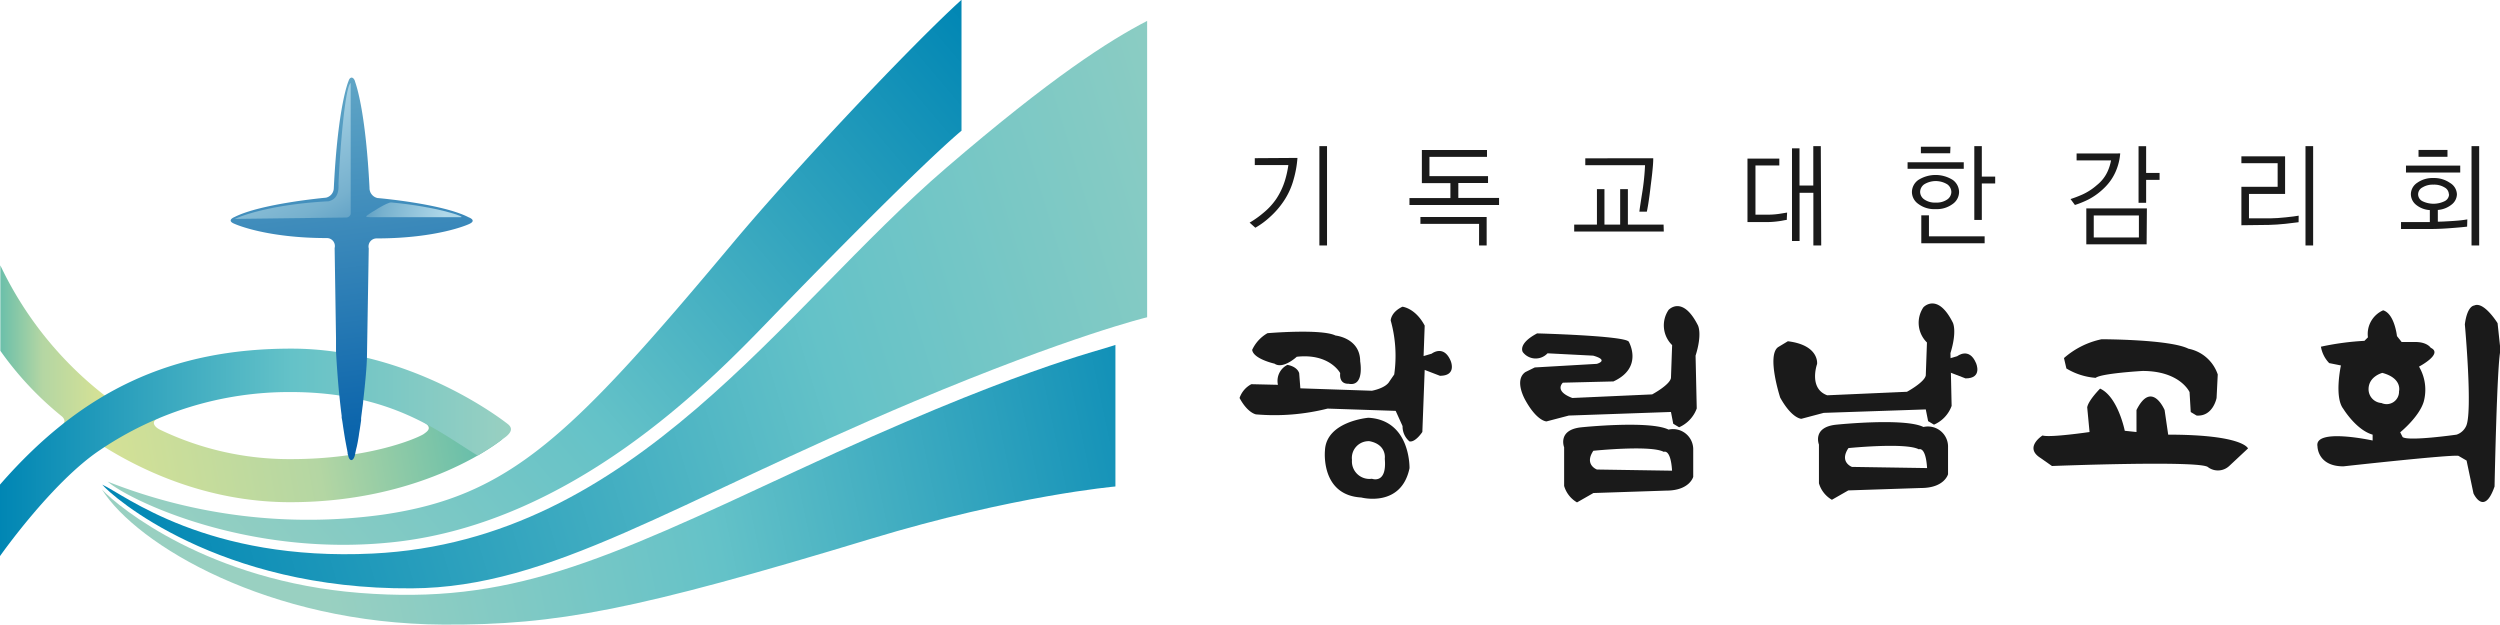
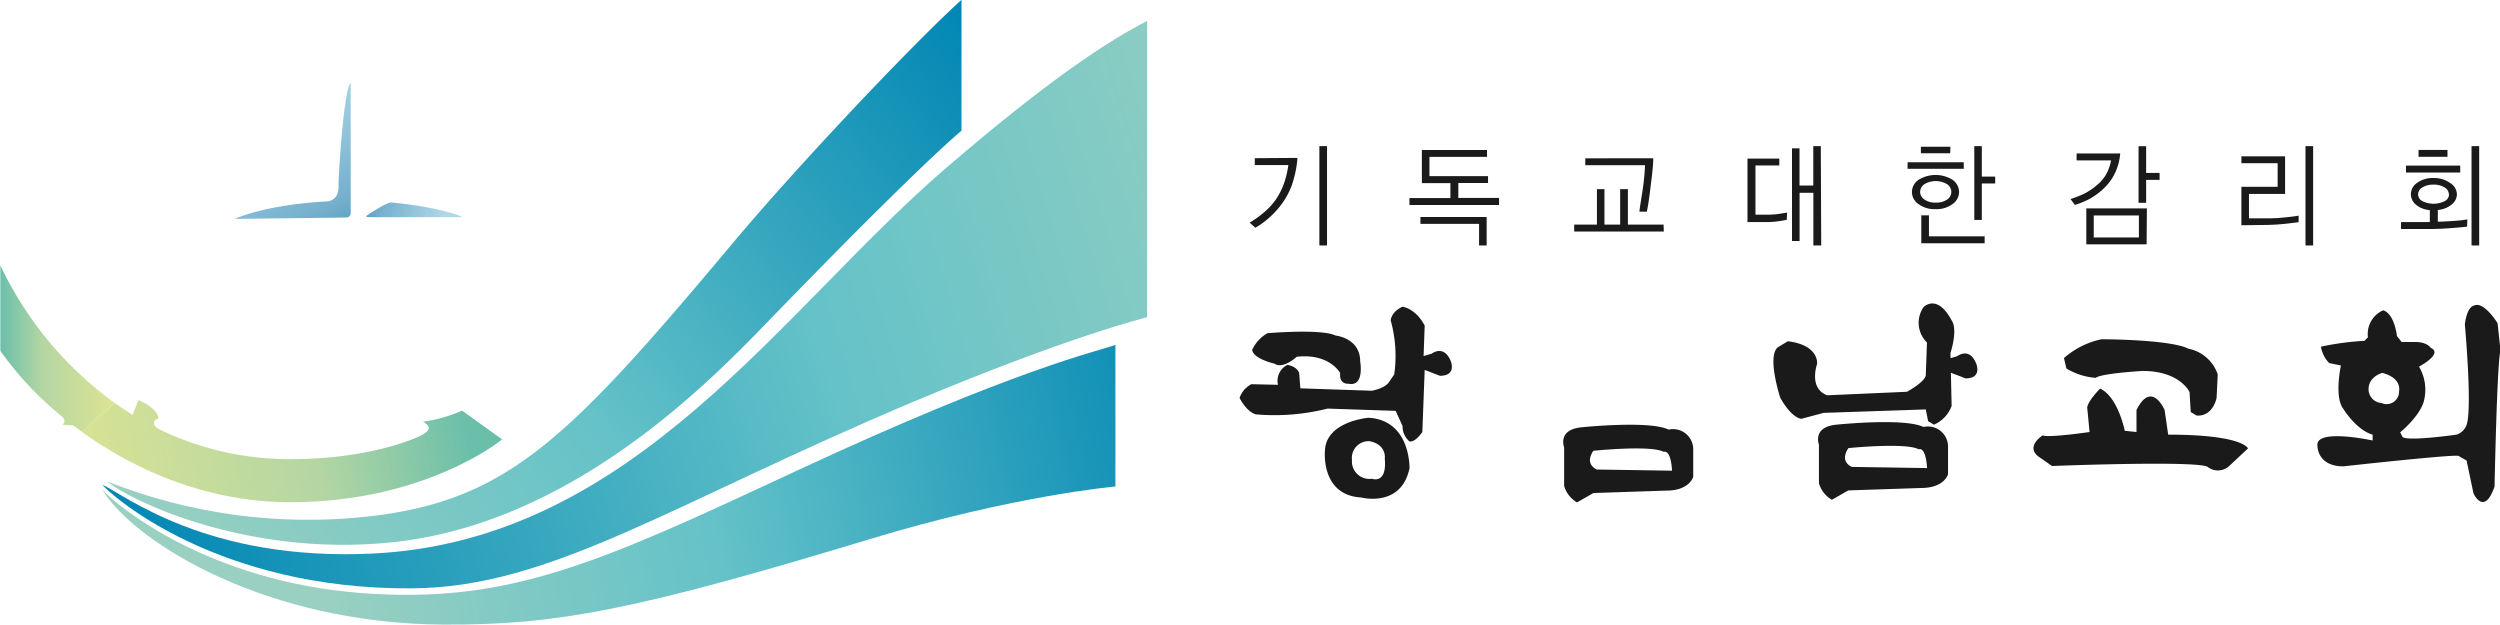
<svg xmlns="http://www.w3.org/2000/svg" xmlns:xlink="http://www.w3.org/1999/xlink" id="Layer_1" data-name="Layer 1" viewBox="0 0 362.71 90.62">
  <defs>
    <style>.cls-1{mask:url(#mask);}.cls-10,.cls-12,.cls-14,.cls-15,.cls-17,.cls-19,.cls-2,.cls-4,.cls-6,.cls-8{mix-blend-mode:multiply;}.cls-2{fill:url(#linear-gradient);}.cls-3{mask:url(#mask-2);}.cls-4{fill:url(#linear-gradient-2);}.cls-5{mask:url(#mask-3);}.cls-6{fill:url(#linear-gradient-3);}.cls-7{mask:url(#mask-4);}.cls-8{fill:url(#linear-gradient-4);}.cls-9{mask:url(#mask-5);}.cls-10{fill:url(#linear-gradient-5);}.cls-11{mask:url(#mask-7);}.cls-12{fill:url(#linear-gradient-7);}.cls-13{mask:url(#mask-8);}.cls-14{fill:url(#linear-gradient-8);}.cls-15{fill:url(#New_Gradient_Swatch_14);}.cls-16{mask:url(#mask-11);}.cls-17{fill:url(#linear-gradient-10);}.cls-18{mask:url(#mask-12);}.cls-19{fill:url(#linear-gradient-11);}.cls-20{fill:url(#linear-gradient-12);}.cls-21{fill:url(#New_Gradient_Swatch_3);}.cls-22{fill:url(#New_Gradient_Swatch_3-2);}.cls-23{fill:url(#New_Gradient_Swatch_3-3);}.cls-24{fill:url(#linear-gradient-13);}.cls-25{fill:#005ca8;}.cls-26{fill:#fff;stroke:#3c3c3b;stroke-linejoin:round;stroke-width:0.12px;}.cls-27{fill:url(#New_Gradient_Swatch_4);}.cls-28{fill:url(#New_Gradient_Swatch_4-2);}.cls-29{mask:url(#mask-13);}.cls-30{fill:url(#New_Gradient_Swatch_5);}.cls-31{mask:url(#mask-14);}.cls-32{fill:url(#New_Gradient_Swatch_7);}.cls-33{fill:url(#New_Gradient_Swatch_3-4);}.cls-34{mask:url(#mask-16);}.cls-35{fill:url(#New_Gradient_Swatch_10);}.cls-36{mask:url(#mask-17);}.cls-37{fill:url(#New_Gradient_Swatch_10-2);}.cls-38{fill:url(#linear-gradient-14);}.cls-39{fill:url(#New_Gradient_Swatch_8);}.cls-40{fill:url(#New_Gradient_Swatch_8-2);}.cls-41{mask:url(#mask-18);}.cls-42{fill:url(#New_Gradient_Swatch_9);}.cls-43{mask:url(#mask-19);}.cls-44{fill:url(#New_Gradient_Swatch_9-2);}.cls-45{mask:url(#mask-20);}.cls-46{fill:url(#New_Gradient_Swatch_9-3);}.cls-47{mask:url(#mask-21);}.cls-48{fill:url(#linear-gradient-15);}.cls-49{mask:url(#mask-23);}.cls-50{fill:url(#linear-gradient-16);}.cls-51{fill:#1a1a1a;}.cls-52{filter:url(#luminosity-noclip-23);}.cls-53{filter:url(#luminosity-noclip-21);}.cls-54{filter:url(#luminosity-noclip-20);}.cls-55{filter:url(#luminosity-noclip-19);}.cls-56{filter:url(#luminosity-noclip-18);}.cls-57{filter:url(#luminosity-noclip-17);}.cls-58{filter:url(#luminosity-noclip-16);}.cls-59{filter:url(#luminosity-noclip-14);}.cls-60{filter:url(#luminosity-noclip-13);}.cls-61{filter:url(#luminosity-noclip-12);}.cls-62{filter:url(#luminosity-noclip-11);}.cls-63{filter:url(#luminosity-noclip-8);}.cls-64{filter:url(#luminosity-noclip-7);}.cls-65{filter:url(#luminosity-noclip-5);}.cls-66{filter:url(#luminosity-noclip-4);}.cls-67{filter:url(#luminosity-noclip-3);}.cls-68{filter:url(#luminosity-noclip-2);}.cls-69{filter:url(#luminosity-noclip);}</style>
    <filter id="luminosity-noclip" x="472.84" y="-8704" width="9.65" height="32766" filterUnits="userSpaceOnUse" color-interpolation-filters="sRGB">
      <feFlood flood-color="#fff" result="bg" />
      <feBlend in="SourceGraphic" in2="bg" />
    </filter>
    <mask id="mask" x="472.84" y="-8704" width="9.65" height="32766" maskUnits="userSpaceOnUse">
      <g class="cls-69" />
    </mask>
    <linearGradient id="linear-gradient" x1="477.13" y1="529" x2="479.6" y2="533.45" gradientUnits="userSpaceOnUse">
      <stop offset="0" stop-color="#fff" />
      <stop offset="0.48" stop-color="#fff" />
      <stop offset="0.79" stop-color="#4e4e4e" />
      <stop offset="1" />
    </linearGradient>
    <filter id="luminosity-noclip-2" x="507.24" y="-8704" width="1.96" height="32766" filterUnits="userSpaceOnUse" color-interpolation-filters="sRGB">
      <feFlood flood-color="#fff" result="bg" />
      <feBlend in="SourceGraphic" in2="bg" />
    </filter>
    <mask id="mask-2" x="507.24" y="-8704" width="1.96" height="32766" maskUnits="userSpaceOnUse">
      <g class="cls-68" />
    </mask>
    <linearGradient id="linear-gradient-2" x1="516.19" y1="528.24" x2="496.07" y2="498.49" gradientUnits="userSpaceOnUse">
      <stop offset="0" stop-color="#fff" />
      <stop offset="0.36" stop-color="#fff" />
      <stop offset="0.79" stop-color="#fff" />
      <stop offset="0.82" stop-color="#f2f2f2" />
      <stop offset="0.86" stop-color="#d0d0d0" />
      <stop offset="0.92" stop-color="#999" />
      <stop offset="1" stop-color="#4d4d4d" />
    </linearGradient>
    <filter id="luminosity-noclip-3" x="492.77" y="-8704" width="33.14" height="32766" filterUnits="userSpaceOnUse" color-interpolation-filters="sRGB">
      <feFlood flood-color="#fff" result="bg" />
      <feBlend in="SourceGraphic" in2="bg" />
    </filter>
    <mask id="mask-3" x="492.77" y="-8704" width="33.14" height="32766" maskUnits="userSpaceOnUse">
      <g class="cls-67" />
    </mask>
    <linearGradient id="linear-gradient-3" x1="509.4" y1="496.37" x2="508.65" y2="521.7" xlink:href="#linear-gradient-2" />
    <filter id="luminosity-noclip-4" x="509.37" y="-8704" width="4.7" height="32766" filterUnits="userSpaceOnUse" color-interpolation-filters="sRGB">
      <feFlood flood-color="#fff" result="bg" />
      <feBlend in="SourceGraphic" in2="bg" />
    </filter>
    <mask id="mask-4" x="509.37" y="-8704" width="4.7" height="32766" maskUnits="userSpaceOnUse">
      <g class="cls-66" />
    </mask>
    <linearGradient id="linear-gradient-4" x1="507.43" y1="475.65" x2="515.56" y2="514.09" xlink:href="#linear-gradient-2" />
    <filter id="luminosity-noclip-5" x="506.3" y="-8704" width="2.75" height="32766" filterUnits="userSpaceOnUse" color-interpolation-filters="sRGB">
      <feFlood flood-color="#fff" result="bg" />
      <feBlend in="SourceGraphic" in2="bg" />
    </filter>
    <mask id="mask-5" x="506.3" y="-8704" width="2.75" height="32766" maskUnits="userSpaceOnUse">
      <g class="cls-65" />
    </mask>
    <linearGradient id="linear-gradient-5" x1="508.24" y1="497.92" x2="506.14" y2="492.31" gradientUnits="userSpaceOnUse">
      <stop offset="0" stop-color="#fff" />
      <stop offset="1" />
    </linearGradient>
    <filter id="luminosity-noclip-7" x="518.98" y="-8704" width="10.59" height="32766" filterUnits="userSpaceOnUse" color-interpolation-filters="sRGB">
      <feFlood flood-color="#fff" result="bg" />
      <feBlend in="SourceGraphic" in2="bg" />
    </filter>
    <mask id="mask-7" x="518.98" y="-8704" width="10.59" height="32766" maskUnits="userSpaceOnUse">
      <g class="cls-64" />
    </mask>
    <linearGradient id="linear-gradient-7" x1="524.03" y1="530.31" x2="521.91" y2="533.5" gradientUnits="userSpaceOnUse">
      <stop offset="0.16" stop-color="#fff" />
      <stop offset="0.67" stop-color="#fff" />
      <stop offset="1" />
    </linearGradient>
    <filter id="luminosity-noclip-8" x="507.53" y="-8704" width="1.54" height="32766" filterUnits="userSpaceOnUse" color-interpolation-filters="sRGB">
      <feFlood flood-color="#fff" result="bg" />
      <feBlend in="SourceGraphic" in2="bg" />
    </filter>
    <mask id="mask-8" x="507.53" y="-8704" width="1.54" height="32766" maskUnits="userSpaceOnUse">
      <g class="cls-63" />
    </mask>
    <linearGradient id="linear-gradient-8" x1="507.84" y1="480.04" x2="508.34" y2="486.79" xlink:href="#linear-gradient-5" />
    <linearGradient id="New_Gradient_Swatch_14" x1="524.03" y1="530.31" x2="521.91" y2="533.5" gradientUnits="userSpaceOnUse">
      <stop offset="0" stop-color="#fff" />
      <stop offset="0.48" stop-color="#fff" />
      <stop offset="0.68" stop-color="#999" />
      <stop offset="0.84" stop-color="#4d4d4d" />
      <stop offset="1" />
    </linearGradient>
    <filter id="luminosity-noclip-11" x="509.62" y="-8704" width="2.15" height="32766" filterUnits="userSpaceOnUse" color-interpolation-filters="sRGB">
      <feFlood flood-color="#fff" result="bg" />
      <feBlend in="SourceGraphic" in2="bg" />
    </filter>
    <mask id="mask-11" x="509.62" y="-8704" width="2.15" height="32766" maskUnits="userSpaceOnUse">
      <g class="cls-62" />
    </mask>
    <linearGradient id="linear-gradient-10" x1="509.93" y1="531.6" x2="512.18" y2="534.73" gradientUnits="userSpaceOnUse">
      <stop offset="0.21" stop-color="#fff" />
      <stop offset="0.25" stop-color="#fff" />
      <stop offset="0.79" stop-color="#fff" />
      <stop offset="0.82" stop-color="#f2f2f2" />
      <stop offset="0.86" stop-color="#d0d0d0" />
      <stop offset="0.92" stop-color="#999" />
      <stop offset="1" stop-color="#4d4d4d" />
    </linearGradient>
    <filter id="luminosity-noclip-12" x="507.94" y="-8704" width="4.76" height="32766" filterUnits="userSpaceOnUse" color-interpolation-filters="sRGB">
      <feFlood flood-color="#fff" result="bg" />
      <feBlend in="SourceGraphic" in2="bg" />
    </filter>
    <mask id="mask-12" x="507.94" y="-8704" width="4.76" height="32766" maskUnits="userSpaceOnUse">
      <g class="cls-61" />
    </mask>
    <linearGradient id="linear-gradient-11" x1="511.22" y1="521.08" x2="513.49" y2="521.32" xlink:href="#linear-gradient-10" />
    <linearGradient id="linear-gradient-12" x1="487.11" y1="541.31" x2="487.11" y2="541.31" gradientUnits="userSpaceOnUse">
      <stop offset="0" stop-color="#2085b4" />
      <stop offset="0.57" stop-color="#6bc1bf" />
      <stop offset="1" stop-color="#95cebe" />
    </linearGradient>
    <linearGradient id="New_Gradient_Swatch_3" x1="634.49" y1="519.76" x2="504.41" y2="547.18" gradientUnits="userSpaceOnUse">
      <stop offset="0" stop-color="#0086b4" />
      <stop offset="0.57" stop-color="#64c2c8" />
      <stop offset="1" stop-color="#99d0c1" />
    </linearGradient>
    <linearGradient id="New_Gradient_Swatch_3-2" x1="595.16" y1="463.18" x2="488.55" y2="553.46" xlink:href="#New_Gradient_Swatch_3" />
    <linearGradient id="New_Gradient_Swatch_3-3" x1="473.81" y1="541.33" x2="652.2" y2="487.09" xlink:href="#New_Gradient_Swatch_3" />
    <linearGradient id="linear-gradient-13" x1="487.4" y1="541.38" x2="487.4" y2="541.38" xlink:href="#linear-gradient-12" />
    <linearGradient id="New_Gradient_Swatch_4" x1="525.68" y1="525.66" x2="466.07" y2="536.37" gradientUnits="userSpaceOnUse">
      <stop offset="0" stop-color="#6abfaa" />
      <stop offset="0.37" stop-color="#b4d6a3" />
      <stop offset="1" stop-color="#dde492" />
    </linearGradient>
    <linearGradient id="New_Gradient_Swatch_4-2" x1="458.31" y1="516.87" x2="474.95" y2="516.87" xlink:href="#New_Gradient_Swatch_4" />
    <filter id="luminosity-noclip-13" x="472.84" y="526.72" width="9.65" height="6.67" filterUnits="userSpaceOnUse" color-interpolation-filters="sRGB">
      <feFlood flood-color="#fff" result="bg" />
      <feBlend in="SourceGraphic" in2="bg" />
    </filter>
    <mask id="mask-13" x="14.52" y="60.41" width="9.65" height="6.67" maskUnits="userSpaceOnUse">
      <g class="cls-60">
        <g transform="translate(-458.31 -466.32)">
          <g class="cls-1">
            <path class="cls-2" d="M477.34,533.39a23.47,23.47,0,0,1,5.14-4.26c.06-.09-3.24-1.06-1.23-2.15-3-1.42-8.83,3.51-8.39,3.83C473.85,531.55,477.34,533.39,477.34,533.39Z" />
          </g>
        </g>
      </g>
    </mask>
    <linearGradient id="New_Gradient_Swatch_5" x1="477.13" y1="529" x2="479.6" y2="533.45" gradientUnits="userSpaceOnUse">
      <stop offset="0" stop-color="#222165" />
      <stop offset="0.08" stop-color="#4a5276" />
      <stop offset="0.18" stop-color="#6f8186" />
      <stop offset="0.27" stop-color="#8da693" />
      <stop offset="0.35" stop-color="#a3c09c" />
      <stop offset="0.42" stop-color="#afd0a1" />
      <stop offset="0.48" stop-color="#b4d6a3" />
      <stop offset="0.79" stop-color="#dde492" />
      <stop offset="1" stop-color="#d5e3a4" />
    </linearGradient>
    <filter id="luminosity-noclip-14" x="518.98" y="527.12" width="10.59" height="6.83" filterUnits="userSpaceOnUse" color-interpolation-filters="sRGB">
      <feFlood flood-color="#fff" result="bg" />
      <feBlend in="SourceGraphic" in2="bg" />
    </filter>
    <mask id="mask-14" x="60.67" y="60.8" width="10.59" height="6.83" maskUnits="userSpaceOnUse">
      <g class="cls-59">
        <g transform="translate(-458.31 -466.32)">
          <g class="cls-11">
            <path class="cls-12" d="M519.77,527.57s1.77.92-.79,2.11c1.35.82,5.26,3.93,5.64,4.27a36.47,36.47,0,0,0,4.94-2.81C530,530.84,521.28,525.57,519.77,527.57Z" />
          </g>
        </g>
      </g>
    </mask>
    <linearGradient id="New_Gradient_Swatch_7" x1="524.03" y1="530.31" x2="521.91" y2="533.5" gradientUnits="userSpaceOnUse">
      <stop offset="0" stop-color="#222165" />
      <stop offset="0.08" stop-color="#3f4c7c" />
      <stop offset="0.17" stop-color="#5f7b94" />
      <stop offset="0.26" stop-color="#78a0a8" />
      <stop offset="0.35" stop-color="#8abab6" />
      <stop offset="0.42" stop-color="#95cabe" />
      <stop offset="0.48" stop-color="#99d0c1" />
      <stop offset="0.68" stop-color="#99d0c1" />
      <stop offset="0.84" stop-color="#99d0c1" />
      <stop offset="1" stop-color="#99d0c1" />
    </linearGradient>
    <linearGradient id="New_Gradient_Swatch_3-4" x1="458.31" y1="531.9" x2="532.44" y2="531.9" xlink:href="#New_Gradient_Swatch_3" />
    <filter id="luminosity-noclip-16" x="509.62" y="531.78" width="2.15" height="2.82" filterUnits="userSpaceOnUse" color-interpolation-filters="sRGB">
      <feFlood flood-color="#fff" result="bg" />
      <feBlend in="SourceGraphic" in2="bg" />
    </filter>
    <mask id="mask-16" x="51.31" y="65.46" width="2.15" height="2.82" maskUnits="userSpaceOnUse">
      <g class="cls-58">
        <g transform="translate(-458.31 -466.32)">
          <g class="cls-16">
            <path class="cls-17" d="M509.62,532.16s0,.22.08.49L510,534c.33,1,1,.53,1.25-.2a7.72,7.72,0,0,0,.48-2.05S510.81,532,509.62,532.16Z" />
          </g>
        </g>
      </g>
    </mask>
    <linearGradient id="New_Gradient_Swatch_10" x1="509.93" y1="531.6" x2="512.18" y2="534.73" gradientUnits="userSpaceOnUse">
      <stop offset="0.21" stop-color="#00365f" />
      <stop offset="0.29" stop-color="#22597e" />
      <stop offset="0.38" stop-color="#40799b" />
      <stop offset="0.47" stop-color="#5891b2" />
      <stop offset="0.57" stop-color="#6aa3c1" />
      <stop offset="0.67" stop-color="#74aecb" />
      <stop offset="0.79" stop-color="#77b1ce" />
      <stop offset="0.85" stop-color="#84bad4" />
      <stop offset="0.97" stop-color="#a6d2e5" />
      <stop offset="1" stop-color="#afd8e9" />
    </linearGradient>
    <filter id="luminosity-noclip-17" x="507.94" y="517.43" width="4.76" height="7.05" filterUnits="userSpaceOnUse" color-interpolation-filters="sRGB">
      <feFlood flood-color="#fff" result="bg" />
      <feBlend in="SourceGraphic" in2="bg" />
    </filter>
    <mask id="mask-17" x="49.63" y="51.11" width="4.76" height="7.05" maskUnits="userSpaceOnUse">
      <g class="cls-57">
        <g transform="translate(-458.31 -466.32)">
          <g class="cls-18">
            <path class="cls-19" d="M508.36,523.64c-.14-1.49-.33-4-.41-5.67h0v-.54s3.39.61,4.76,1v.37c0,1.62-.3,4.45-.43,5.67C512.27,524.48,508.49,523.57,508.36,523.64Z" />
          </g>
        </g>
      </g>
    </mask>
    <linearGradient id="New_Gradient_Swatch_10-2" x1="511.22" y1="521.08" x2="513.49" y2="521.32" xlink:href="#New_Gradient_Swatch_10" />
    <linearGradient id="linear-gradient-14" x1="513.97" y1="534.95" x2="500.72" y2="429.7" gradientUnits="userSpaceOnUse">
      <stop offset="0" stop-color="#005ca8" />
      <stop offset="0.57" stop-color="#65a9c7" />
      <stop offset="1" stop-color="#aad8e9" />
    </linearGradient>
    <linearGradient id="New_Gradient_Swatch_8" x1="515.43" y1="515.77" x2="497.11" y2="481.33" gradientUnits="userSpaceOnUse">
      <stop offset="0" stop-color="#005da1" />
      <stop offset="0.57" stop-color="#77b1ce" />
      <stop offset="1" stop-color="#afd8e9" />
    </linearGradient>
    <linearGradient id="New_Gradient_Swatch_8-2" x1="502.25" y1="494.47" x2="522.69" y2="498.41" xlink:href="#New_Gradient_Swatch_8" />
    <filter id="luminosity-noclip-18" x="507.24" y="502.32" width="1.96" height="29.33" filterUnits="userSpaceOnUse" color-interpolation-filters="sRGB">
      <feFlood flood-color="#fff" result="bg" />
      <feBlend in="SourceGraphic" in2="bg" />
    </filter>
    <mask id="mask-18" x="48.93" y="36" width="1.96" height="29.33" maskUnits="userSpaceOnUse">
      <g class="cls-56">
        <g transform="translate(-458.31 -466.32)">
          <g class="cls-3">
            <path class="cls-4" d="M509.12,531.65c-.83-2.5-1.38-10.13-1.41-10.56-.56-8-.46-17.76-.46-18.77.24.2,1.9,1.06,1.94,1.93S509.19,529.46,509.12,531.65Z" />
          </g>
        </g>
      </g>
    </mask>
    <linearGradient id="New_Gradient_Swatch_9" x1="516.19" y1="528.24" x2="496.07" y2="498.49" gradientUnits="userSpaceOnUse">
      <stop offset="0" stop-color="#00365f" />
      <stop offset="0.36" stop-color="#005da1" />
      <stop offset="0.79" stop-color="#77b1ce" />
      <stop offset="0.85" stop-color="#84bad4" />
      <stop offset="0.97" stop-color="#a6d2e5" />
      <stop offset="1" stop-color="#afd8e9" />
    </linearGradient>
    <filter id="luminosity-noclip-19" x="492.77" y="498.37" width="33.14" height="28.84" filterUnits="userSpaceOnUse" color-interpolation-filters="sRGB">
      <feFlood flood-color="#fff" result="bg" />
      <feBlend in="SourceGraphic" in2="bg" />
    </filter>
    <mask id="mask-19" x="34.46" y="32.05" width="33.14" height="28.84" maskUnits="userSpaceOnUse">
      <g class="cls-55">
        <g transform="translate(-458.31 -466.32)">
          <g class="cls-5">
            <path class="cls-6" d="M492.78,498.55c-.41-.42,15.5.08,15.71,0s16.75-.17,17-.21.71,0,0,.33A53.76,53.76,0,0,1,516,500.5c-3.5.25-4.46-.08-4.5,1.38s-.13,13.83-.21,15.17-.88,9.12-1.83,10.16c0-2.37.25-27.29.25-27.75s-.42-.62-.8-.5-1.66,1.58-2.29,1.59C503.44,500.59,494.24,500.05,492.78,498.55Z" />
          </g>
        </g>
      </g>
    </mask>
    <linearGradient id="New_Gradient_Swatch_9-2" x1="509.4" y1="496.37" x2="508.65" y2="521.7" xlink:href="#New_Gradient_Swatch_9" />
    <filter id="luminosity-noclip-20" x="509.37" y="478.75" width="4.7" height="18.82" filterUnits="userSpaceOnUse" color-interpolation-filters="sRGB">
      <feFlood flood-color="#fff" result="bg" />
      <feBlend in="SourceGraphic" in2="bg" />
    </filter>
    <mask id="mask-20" x="51.06" y="12.44" width="4.7" height="18.82" maskUnits="userSpaceOnUse">
      <g class="cls-54">
        <g transform="translate(-458.31 -466.32)">
          <g class="cls-7">
            <path class="cls-8" d="M509.49,478.75c-.3-.14.08,18.46.08,18.46s.12.75,1.33.09,3.17-1.71,3.17-1.71-2.17-.09-2.38-1.09S510.94,479.46,509.49,478.75Z" />
          </g>
        </g>
      </g>
    </mask>
    <linearGradient id="New_Gradient_Swatch_9-3" x1="507.43" y1="475.65" x2="515.56" y2="514.09" xlink:href="#New_Gradient_Swatch_9" />
    <filter id="luminosity-noclip-21" x="506.3" y="494.47" width="2.75" height="3.28" filterUnits="userSpaceOnUse" color-interpolation-filters="sRGB">
      <feFlood flood-color="#fff" result="bg" />
      <feBlend in="SourceGraphic" in2="bg" />
    </filter>
    <mask id="mask-21" x="47.99" y="28.16" width="2.75" height="3.28" maskUnits="userSpaceOnUse">
      <g class="cls-53">
        <g transform="translate(-458.31 -466.32)">
          <g class="cls-9">
            <path class="cls-10" d="M506.3,495.63c.58.21,2.31,1.65,2.15,2.12a.61.61,0,0,0,.6-.59c-.31-.06-1.85-1.94-1.69-2.69A1.66,1.66,0,0,1,506.3,495.63Z" />
          </g>
        </g>
      </g>
    </mask>
    <linearGradient id="linear-gradient-15" x1="508.24" y1="497.92" x2="506.14" y2="492.31" gradientUnits="userSpaceOnUse">
      <stop offset="0" stop-color="#fff" />
      <stop offset="1" stop-color="#fff" />
    </linearGradient>
    <filter id="luminosity-noclip-23" x="507.53" y="478.99" width="1.54" height="17.41" filterUnits="userSpaceOnUse" color-interpolation-filters="sRGB">
      <feFlood flood-color="#fff" result="bg" />
      <feBlend in="SourceGraphic" in2="bg" />
    </filter>
    <mask id="mask-23" x="49.21" y="12.67" width="1.54" height="17.41" maskUnits="userSpaceOnUse">
      <g class="cls-52">
        <g transform="translate(-458.31 -466.32)">
          <g class="cls-13">
            <path class="cls-14" d="M509,480.13c0-.58.12-1.58-.13-.92s-1.41,11.54-1.37,14,1.33,4.88,1.41,1.59S509,481.21,509,480.13Z" />
          </g>
        </g>
      </g>
    </mask>
    <linearGradient id="linear-gradient-16" x1="507.84" y1="480.04" x2="508.34" y2="486.79" xlink:href="#linear-gradient-15" />
  </defs>
  <path class="cls-20" d="M487.11,541.31" transform="translate(-458.31 -466.32)" />
  <path class="cls-21" d="M473.1,537.34c2.54,2.7,15.61,13.27,37.36,15s34.95-4.45,63.39-17.7c31.72-14.78,43.66-17.33,46.29-18.28V536.9s-14.69,1.29-35.51,7.6c-34.15,10.35-45.53,12.52-62,12.44C497.25,556.81,478.14,545.35,473.1,537.34Z" transform="translate(-458.31 -466.32)" />
  <path class="cls-22" d="M473.93,536.19A79.19,79.19,0,0,0,513.77,541c18.62-2.68,27.41-11.41,50.87-39.43,9-10.75,25.74-28.53,33.17-35.28v19s-5.45,4.3-28.17,27.77C561,522,541.39,542,515.81,544.93,494.34,547.38,476.89,538.79,473.93,536.19Z" transform="translate(-458.31 -466.32)" />
  <path class="cls-23" d="M473.14,536.63c3.25,1.47,15.17,11.17,39.26,10,38.07-1.86,59.34-35.51,83.24-56,15.33-13.17,23.56-18.4,29.1-21.28v43s-11,2.63-33.8,12.21c-35.27,14.86-52.67,27-72.88,27.12C489.94,551.88,474.58,538.35,473.14,536.63Z" transform="translate(-458.31 -466.32)" />
  <path class="cls-24" d="M487.4,541.38" transform="translate(-458.31 -466.32)" />
  <path class="cls-25" d="M472.71,531.35h0Z" transform="translate(-458.31 -466.32)" />
  <path class="cls-25" d="M472.71,531.35h0Z" transform="translate(-458.31 -466.32)" />
  <path class="cls-26" d="M507.74,526.32" transform="translate(-458.31 -466.32)" />
  <path class="cls-26" d="M507.74,526.32" transform="translate(-458.31 -466.32)" />
  <path class="cls-27" d="M475,524.82c.82.58,1.68,1.15,2.56,1.69l.83-2.14s2.62,1,2.93,2.62c-1.06.41-.79,1.14.14,1.64a43.28,43.28,0,0,0,19.1,4.3c10.86,0,17.74-2.79,19.13-3.58.71-.48,1.44-1,0-1.85a20.91,20.91,0,0,0,5.66-1.61l5.81,4.18s-11,9.11-30.75,9.11c-11.9,0-22.41-4.56-30.3-10.26Z" transform="translate(-458.31 -466.32)" />
  <path class="cls-28" d="M475,524.82a52.26,52.26,0,0,1-16.64-20v12.39a47.16,47.16,0,0,0,8.95,9.54h0s.74.62.07,1.17c.75.08,1.36.12,1.59.14l1.15.86Z" transform="translate(-458.31 -466.32)" />
  <g class="cls-29">
    <path class="cls-30" d="M477.34,533.39a23.47,23.47,0,0,1,5.14-4.26c.06-.09-3.24-1.06-1.23-2.15-3-1.42-8.83,3.51-8.39,3.83C473.85,531.55,477.34,533.39,477.34,533.39Z" transform="translate(-458.31 -466.32)" />
  </g>
  <g class="cls-31">
    <g class="cls-31">
      <path class="cls-32" d="M519.77,527.57s1.77.92-.79,2.11c1.35.82,5.26,3.93,5.64,4.27a36.47,36.47,0,0,0,4.94-2.81C530,530.84,521.28,525.57,519.77,527.57Z" transform="translate(-458.31 -466.32)" />
    </g>
  </g>
-   <path class="cls-33" d="M458.31,547s7.55-10.75,14.53-15.4a49,49,0,0,1,27.61-8.4c14.87,0,21.82,6,27.17,9.22a46.21,46.21,0,0,0,4.08-2.73c.68-.56,1.12-1.19.28-1.85s-14.11-10.94-31.39-10.94-30.33,6-42.28,19.73Z" transform="translate(-458.31 -466.32)" />
  <path class="cls-25" d="M473,531.42h0Z" transform="translate(-458.31 -466.32)" />
  <path class="cls-25" d="M473,531.42h0Z" transform="translate(-458.31 -466.32)" />
  <path class="cls-26" d="M508,526.38" transform="translate(-458.31 -466.32)" />
  <path class="cls-26" d="M508,526.38" transform="translate(-458.31 -466.32)" />
  <g class="cls-34">
    <path class="cls-35" d="M509.62,532.16s0,.22.08.49L510,534c.33,1,1,.53,1.25-.2a7.72,7.72,0,0,0,.48-2.05S510.81,532,509.62,532.16Z" transform="translate(-458.31 -466.32)" />
  </g>
  <g class="cls-36">
    <path class="cls-37" d="M508.36,523.64c-.14-1.49-.33-4-.41-5.67h0v-.54s3.39.61,4.76,1v.37c0,1.62-.3,4.45-.43,5.67C512.27,524.48,508.49,523.57,508.36,523.64Z" transform="translate(-458.31 -466.32)" />
  </g>
-   <path class="cls-38" d="M510.07,531.14c.06-.28.12-.56.17-.85s.11-.61.15-.92.08-.51.12-.77.13-.85.19-1.28c0-.12,0-.23,0-.34.06-.51.13-1,.19-1.51v0c.06-.39.1-.76.13-1.14,0,0,.49-4.12.53-6.23l.26-15.74a1.17,1.17,0,0,1,1.12-1.45c8.93,0,13.38-2.06,13.38-2.06,1.3-.55,0-1,0-1-3.85-2-13.24-2.8-13.24-2.8a1.48,1.48,0,0,1-1.15-1.49c-.54-10.65-1.81-14.57-2.09-15.37-.07-.34-.29-.61-.5-.61s-.37.21-.45.49v0s-1.54,3.43-2.14,15.52A1.45,1.45,0,0,1,505.6,495s-9.38.84-13.25,2.8c0,0-1.29.49,0,1,0,0,4.47,2.06,13.4,2.06a1.16,1.16,0,0,1,1.11,1.45l.2,13,0,2h0c.1,1.94.33,5,.48,6.33.1,1,.21,2,.34,3,0,.09,0,.18,0,.28.11.52.17,1.05.25,1.57l.12.77c.06.37.12.75.19,1.12s.15.82.24,1.24c0,0,0,0,0,0a2.55,2.55,0,0,0,.06.32c0,.13,0,.26.07.38.17,1,.77,1,1,0C509.83,532.18,510,531.38,510.07,531.14Z" transform="translate(-458.31 -466.32)" />
  <path class="cls-39" d="M509.19,478.37v19a.68.68,0,0,1-.67.51l-16.14.2s4.2-2.06,13.63-2.56c.41-.13,1.53-.42,1.41-2.47C507.61,488.34,508.37,478.83,509.19,478.37Z" transform="translate(-458.31 -466.32)" />
  <path class="cls-40" d="M515.07,495.69c-.58-.05-3.11,1.6-3.42,1.82s-.37.32.4.32h13.13C526,497.83,521.87,496.32,515.07,495.69Z" transform="translate(-458.31 -466.32)" />
  <g class="cls-41">
    <path class="cls-42" d="M509.12,531.65c-.83-2.5-1.38-10.13-1.41-10.56-.56-8-.46-17.76-.46-18.77.24.2,1.9,1.06,1.94,1.93S509.19,529.46,509.12,531.65Z" transform="translate(-458.31 -466.32)" />
  </g>
  <g class="cls-43">
    <path class="cls-44" d="M492.78,498.55c-.41-.42,15.5.08,15.71,0s16.75-.17,17-.21.71,0,0,.33A53.76,53.76,0,0,1,516,500.5c-3.5.25-4.46-.08-4.5,1.38s-.13,13.83-.21,15.17-.88,9.12-1.83,10.16c0-2.37.25-27.29.25-27.75s-.42-.62-.8-.5-1.66,1.58-2.29,1.59C503.44,500.59,494.24,500.05,492.78,498.55Z" transform="translate(-458.31 -466.32)" />
  </g>
  <g class="cls-45">
    <path class="cls-46" d="M509.49,478.75c-.3-.14.08,18.46.08,18.46s.12.75,1.33.09,3.17-1.71,3.17-1.71-2.17-.09-2.38-1.09S510.94,479.46,509.49,478.75Z" transform="translate(-458.31 -466.32)" />
  </g>
  <g class="cls-47">
    <g class="cls-47">
      <path class="cls-48" d="M506.3,495.63c.58.21,2.31,1.65,2.15,2.12a.61.61,0,0,0,.6-.59c-.31-.06-1.85-1.94-1.69-2.69A1.66,1.66,0,0,1,506.3,495.63Z" transform="translate(-458.31 -466.32)" />
    </g>
  </g>
  <g class="cls-49">
    <g class="cls-49">
      <path class="cls-50" d="M509,480.13c0-.58.12-1.58-.13-.92s-1.41,11.54-1.37,14,1.33,4.88,1.41,1.59S509,481.21,509,480.13Z" transform="translate(-458.31 -466.32)" />
    </g>
  </g>
-   <path class="cls-51" d="M681.32,514.69s12.6.33,13.29,1.19c0,0,2.2,3.75-2.22,5.78l-7.33.18s-1.36,1.19,1.37,2.22l11.58-.52s2.55-1.36,2.73-2.38l.17-4.77a4,4,0,0,1-.52-5.1s2-2.22,4.25,2.21c0,0,.69,1.19-.33,4.42l.17,7.66a4.75,4.75,0,0,1-2.56,2.73l-.85-.51-.33-1.71-14.82.52-3.24.85s-1.36,0-3.06-3.07c0,0-1.71-2.89,0-4.09l1.36-.67,9-.52s1.87-.51-.52-1.19l-6.63-.34a2.34,2.34,0,0,1-3.58-.17S678.43,516.22,681.32,514.69Z" transform="translate(-458.31 -466.32)" />
  <path class="cls-51" d="M700.39,528.65c-2.72-1.36-12.6-.34-12.6-.34-3.57.34-2.55,2.9-2.55,2.9v5.61a4.08,4.08,0,0,0,1.87,2.39l2.38-1.36,10.56-.35c3.41,0,3.92-2,3.92-2v-3.92A2.93,2.93,0,0,0,700.39,528.65ZM690,534.44s-1.88-.69-.52-2.72c0,0,8.35-.86,10.22.16,0,0,1-.51,1.2,2.73Z" transform="translate(-458.31 -466.32)" />
  <path class="cls-51" d="M741.27,520.37l2.21.85C746,521.22,745,519,745,519c-1-2.38-2.73-1-2.73-1l-1.19.34" transform="translate(-458.31 -466.32)" />
  <path class="cls-51" d="M717.7,515.83l-1.41.85c-1.7,1.19.3,7.33.3,7.33,1.71,3.07,3.07,3.07,3.07,3.07l3.24-.86,14.81-.5.34,1.7.85.51a4.71,4.71,0,0,0,2.56-2.72l-.17-7.66c1-3.24.34-4.43.34-4.43-2.22-4.43-4.26-2.22-4.26-2.22a4,4,0,0,0,.51,5.11l-.17,4.77c-.17,1-2.73,2.38-2.73,2.38l-11.57.51c-2.74-1-1.47-4.54-1.47-4.54S722.31,516.4,717.7,515.83Z" transform="translate(-458.31 -466.32)" />
  <path class="cls-51" d="M737.37,528.27c-2.73-1.36-12.6-.34-12.6-.34-3.58.34-2.56,2.89-2.56,2.89v5.62a4.08,4.08,0,0,0,1.88,2.39l2.38-1.36,10.56-.35c3.4,0,3.91-2,3.91-2v-3.92A2.92,2.92,0,0,0,737.37,528.27ZM727,534.06s-1.88-.68-.51-2.73c0,0,8.35-.84,10.21.18,0,0,1-.51,1.2,2.72Z" transform="translate(-458.31 -466.32)" />
  <path class="cls-51" d="M757.76,518.27a12,12,0,0,1,5.45-2.73s9.88,0,12.6,1.37a5.64,5.64,0,0,1,4.26,3.74l-.17,3.41s-.51,2.72-2.9,2.55l-.85-.51-.17-2.89s-1.36-3.07-6.81-3.07c0,0-6,.34-6.81,1a9.59,9.59,0,0,1-4.25-1.36Z" transform="translate(-458.31 -466.32)" />
  <path class="cls-51" d="M763,522.7s-1.7,1.7-1.87,2.72l.34,3.58s-5.79.85-6.82.5c0,0-2.72,1.71-.33,3.24l1.7,1.19s21.63-.85,22.64.17a2.4,2.4,0,0,0,3.07-.17l2.73-2.55s-.68-2-11.58-2l-.52-3.57s-1.87-4.42-4.08,0V529l-1.7-.18S765.6,523.89,763,522.7Z" transform="translate(-458.31 -466.32)" />
  <path class="cls-51" d="M820.67,513.21s-2-3.24-3.4-2.56c0,0-1,0-1.35,2.73,0,0,1.18,12.94.16,14.81a2.34,2.34,0,0,1-1.36,1.19s-7,1-7.83.35l-.35-.69s2.73-2.2,3.41-4.43a6.61,6.61,0,0,0-.68-5.1s3.57-1.87,1.7-2.73c0,0-.51-.84-2.22-.84h-2l-.68-.86s-.34-3.23-2-3.74a3.75,3.75,0,0,0-2.21,3.92l-.51.51a39.56,39.56,0,0,0-6.31.85,4.49,4.49,0,0,0,1.2,2.38l1.7.34s-1,4.59.35,6.3c0,0,1.87,3.07,4.25,3.74v.85s-8.52-1.87-8,.86c0,0,0,2.89,3.76,2.89,0,0,15.31-1.7,16.68-1.53l1.19.69,1,4.76s1.54,3.4,3.06-1c0,0,.35-17.88.86-19.75Zm-14.3,9.88a1.8,1.8,0,0,1-2.55,1.7,2,2,0,0,1-1.87-2c0-1.87,2-2.37,2-2.37C806.89,521.21,806.37,523.09,806.37,523.09Z" transform="translate(-458.31 -466.32)" />
  <path class="cls-51" d="M642.2,514.66s7.83-.67,9.87.34c0,0,3.58.35,3.58,3.75,0,0,.68,3.74-1.71,3.24,0,0-1.36.16-1.19-1.54,0,0-1.53-2.9-6.3-2.37,0,0-2,1.86-3.23,1,0,0-3.07-.68-3.24-2A5.4,5.4,0,0,1,642.2,514.66Z" transform="translate(-458.31 -466.32)" />
  <path class="cls-51" d="M643.72,522.15a2.59,2.59,0,0,1,1.37-2.89s1.36.17,1.71,1.19l.17,2.21,10.38.35s2-.35,2.55-1.36l.69-1a19.11,19.11,0,0,0-.51-7.83s0-1.19,1.7-2c0,0,1.87.18,3.23,2.74l-.16,4.42,1.18-.35s1.71-1.35,2.73,1c0,0,1,2.21-1.54,2.21l-2.21-.85-.34,9s-1,1.54-1.87,1.37a2.84,2.84,0,0,1-1-2.22l-1-2.21-9.88-.33a31.49,31.49,0,0,1-10.38.84s-1.2-.17-2.39-2.38a3.54,3.54,0,0,1,1.71-2Z" transform="translate(-458.31 -466.32)" />
  <path class="cls-51" d="M656.84,526.93s-6.13.51-6.3,4.76c0,0-.68,6.47,5.27,6.81,0,0,5.8,1.53,7-4.26C662.8,534.24,663,527.27,656.84,526.93Zm.51,8.85a2.54,2.54,0,0,1-2.89-2.73,2.43,2.43,0,0,1,2.55-2.72c2.55.51,2.21,2.55,2.21,2.55C659.56,536.63,657.35,535.78,657.35,535.78Z" transform="translate(-458.31 -466.32)" />
  <path class="cls-51" d="M652.49,512.28" transform="translate(-458.31 -466.32)" />
  <path class="cls-51" d="M646.55,489.23a15.17,15.17,0,0,1-.56,3.13,10.52,10.52,0,0,1-1.44,3.15,12.11,12.11,0,0,1-2,2.3,11.43,11.43,0,0,1-2.11,1.55l-.83-.74a13.77,13.77,0,0,0,2-1.42,9.63,9.63,0,0,0,1.85-2,10.31,10.31,0,0,0,1.27-2.67,14.4,14.4,0,0,0,.5-2.26h-4.87v-1Zm4.29,12.7h-1.11V487.52h1.11Z" transform="translate(-458.31 -466.32)" />
  <path class="cls-51" d="M675.8,496.06h-13v-1h5.94v-2.17H664.6v-4.81h9.45v1H665.7v2.79h8.5v1h-4.31v2.17h5.91ZM674,501.93h-1.1V498.8h-8.51v-1H674Z" transform="translate(-458.31 -466.32)" />
  <path class="cls-51" d="M699.7,499.91h-13v-1H690v-5.15h1.09v5.15h2.28v-5.15h1.12v5.15h5.18Zm-1.53-10.63c0,.76-.08,1.44-.14,2.06s-.15,1.28-.24,2c-.1.9-.21,1.72-.33,2.48s-.21,1.16-.22,1.21h-1.08q0-.18.39-2.64a34.75,34.75,0,0,0,.43-4.1h-8.67v-1Z" transform="translate(-458.31 -466.32)" />
  <path class="cls-51" d="M717.54,498.23c-.24,0-.6.11-1.06.17a13.11,13.11,0,0,1-1.71.14c-.65,0-1.3,0-1.93,0h-1v-9.21h4.62v1H713v7.13l2.12,0a10.72,10.72,0,0,0,1.36-.12l1.11-.18Zm5,3.7H721.4v-7.64h-2v7H718.3V487.84h1.09v5.4h2v-5.72h1.09Z" transform="translate(-458.31 -466.32)" />
  <path class="cls-51" d="M743.22,490.81h-8.15v-.95h8.15Zm-4.08,5.85a3.85,3.85,0,0,1-2.51-.75,2.13,2.13,0,0,1-.93-1.72,2.16,2.16,0,0,1,.93-1.76,4.68,4.68,0,0,1,5,0,2.19,2.19,0,0,1,.91,1.76,2.15,2.15,0,0,1-.92,1.72A3.87,3.87,0,0,1,739.14,496.66Zm2.28-2.49a1.41,1.41,0,0,0-.58-1.1,3.2,3.2,0,0,0-3.37,0,1.39,1.39,0,0,0-.58,1.1,1.35,1.35,0,0,0,.58,1.07,2.65,2.65,0,0,0,1.68.47,2.7,2.7,0,0,0,1.69-.46A1.36,1.36,0,0,0,741.42,494.17Zm-.17-5.61H737v-.95h4.29Zm5,13.05h-9.19v-4.05h1.11v3.05h8.08Zm-.41-14.09v4.42h1.94v1h-1.94v5.29h-1.09V487.52Z" transform="translate(-458.31 -466.32)" />
  <path class="cls-51" d="M765.92,488.58a8.15,8.15,0,0,1-.69,2.7,7.39,7.39,0,0,1-1.6,2.28,9.6,9.6,0,0,1-2.28,1.68,13.82,13.82,0,0,1-2,.82l-.64-.86a16.78,16.78,0,0,0,1.77-.68,8.43,8.43,0,0,0,2.06-1.35,5.34,5.34,0,0,0,1.56-2,7,7,0,0,0,.49-1.58h-5v-1Zm3.83,13.19H761v-5.21h8.79Zm-1.12-1v-3.19h-6.55v3.19Zm3-8.35h-1.95v3.32h-1.1v-8.21h1.1v3.88h1.95Z" transform="translate(-458.31 -466.32)" />
  <path class="cls-51" d="M791.8,498.56c-.43.06-1.07.14-1.91.23s-1.64.14-2.39.16l-4,.05v-5.58h5.26V490h-5.26v-1h6.34v5.46h-5.24V498l3.09,0c.68,0,1.44-.07,2.27-.15s1.45-.17,1.85-.24Zm2.11,3.37H792.8V487.52h1.11Z" transform="translate(-458.31 -466.32)" />
  <path class="cls-51" d="M816.25,499.2c-.56.07-1.27.13-2.15.2s-1.82.13-2.77.14l-4.67,0v-1h4.18V496.8a3.48,3.48,0,0,1-2-.77,2,2,0,0,1-.75-1.53,2,2,0,0,1,.92-1.66,3.82,3.82,0,0,1,2.36-.69,4,4,0,0,1,2.4.71,2,2,0,0,1,1,1.65A1.94,1.94,0,0,1,814,496a3.61,3.61,0,0,1-2,.78v1.7c.62,0,1.35-.05,2.18-.1s1.53-.13,2.1-.23Zm-1-7.85h-7.87v-1h7.87Zm-1.65,3.16a1.16,1.16,0,0,0-.63-1,2.9,2.9,0,0,0-1.62-.4,2.85,2.85,0,0,0-1.58.4,1.14,1.14,0,0,0-.63,1,1.13,1.13,0,0,0,.63,1,3.67,3.67,0,0,0,3.21,0A1.13,1.13,0,0,0,813.63,494.51Zm-.2-5.44h-4.2v-1h4.2ZM818,501.93h-1.11V487.52H818Z" transform="translate(-458.31 -466.32)" />
</svg>